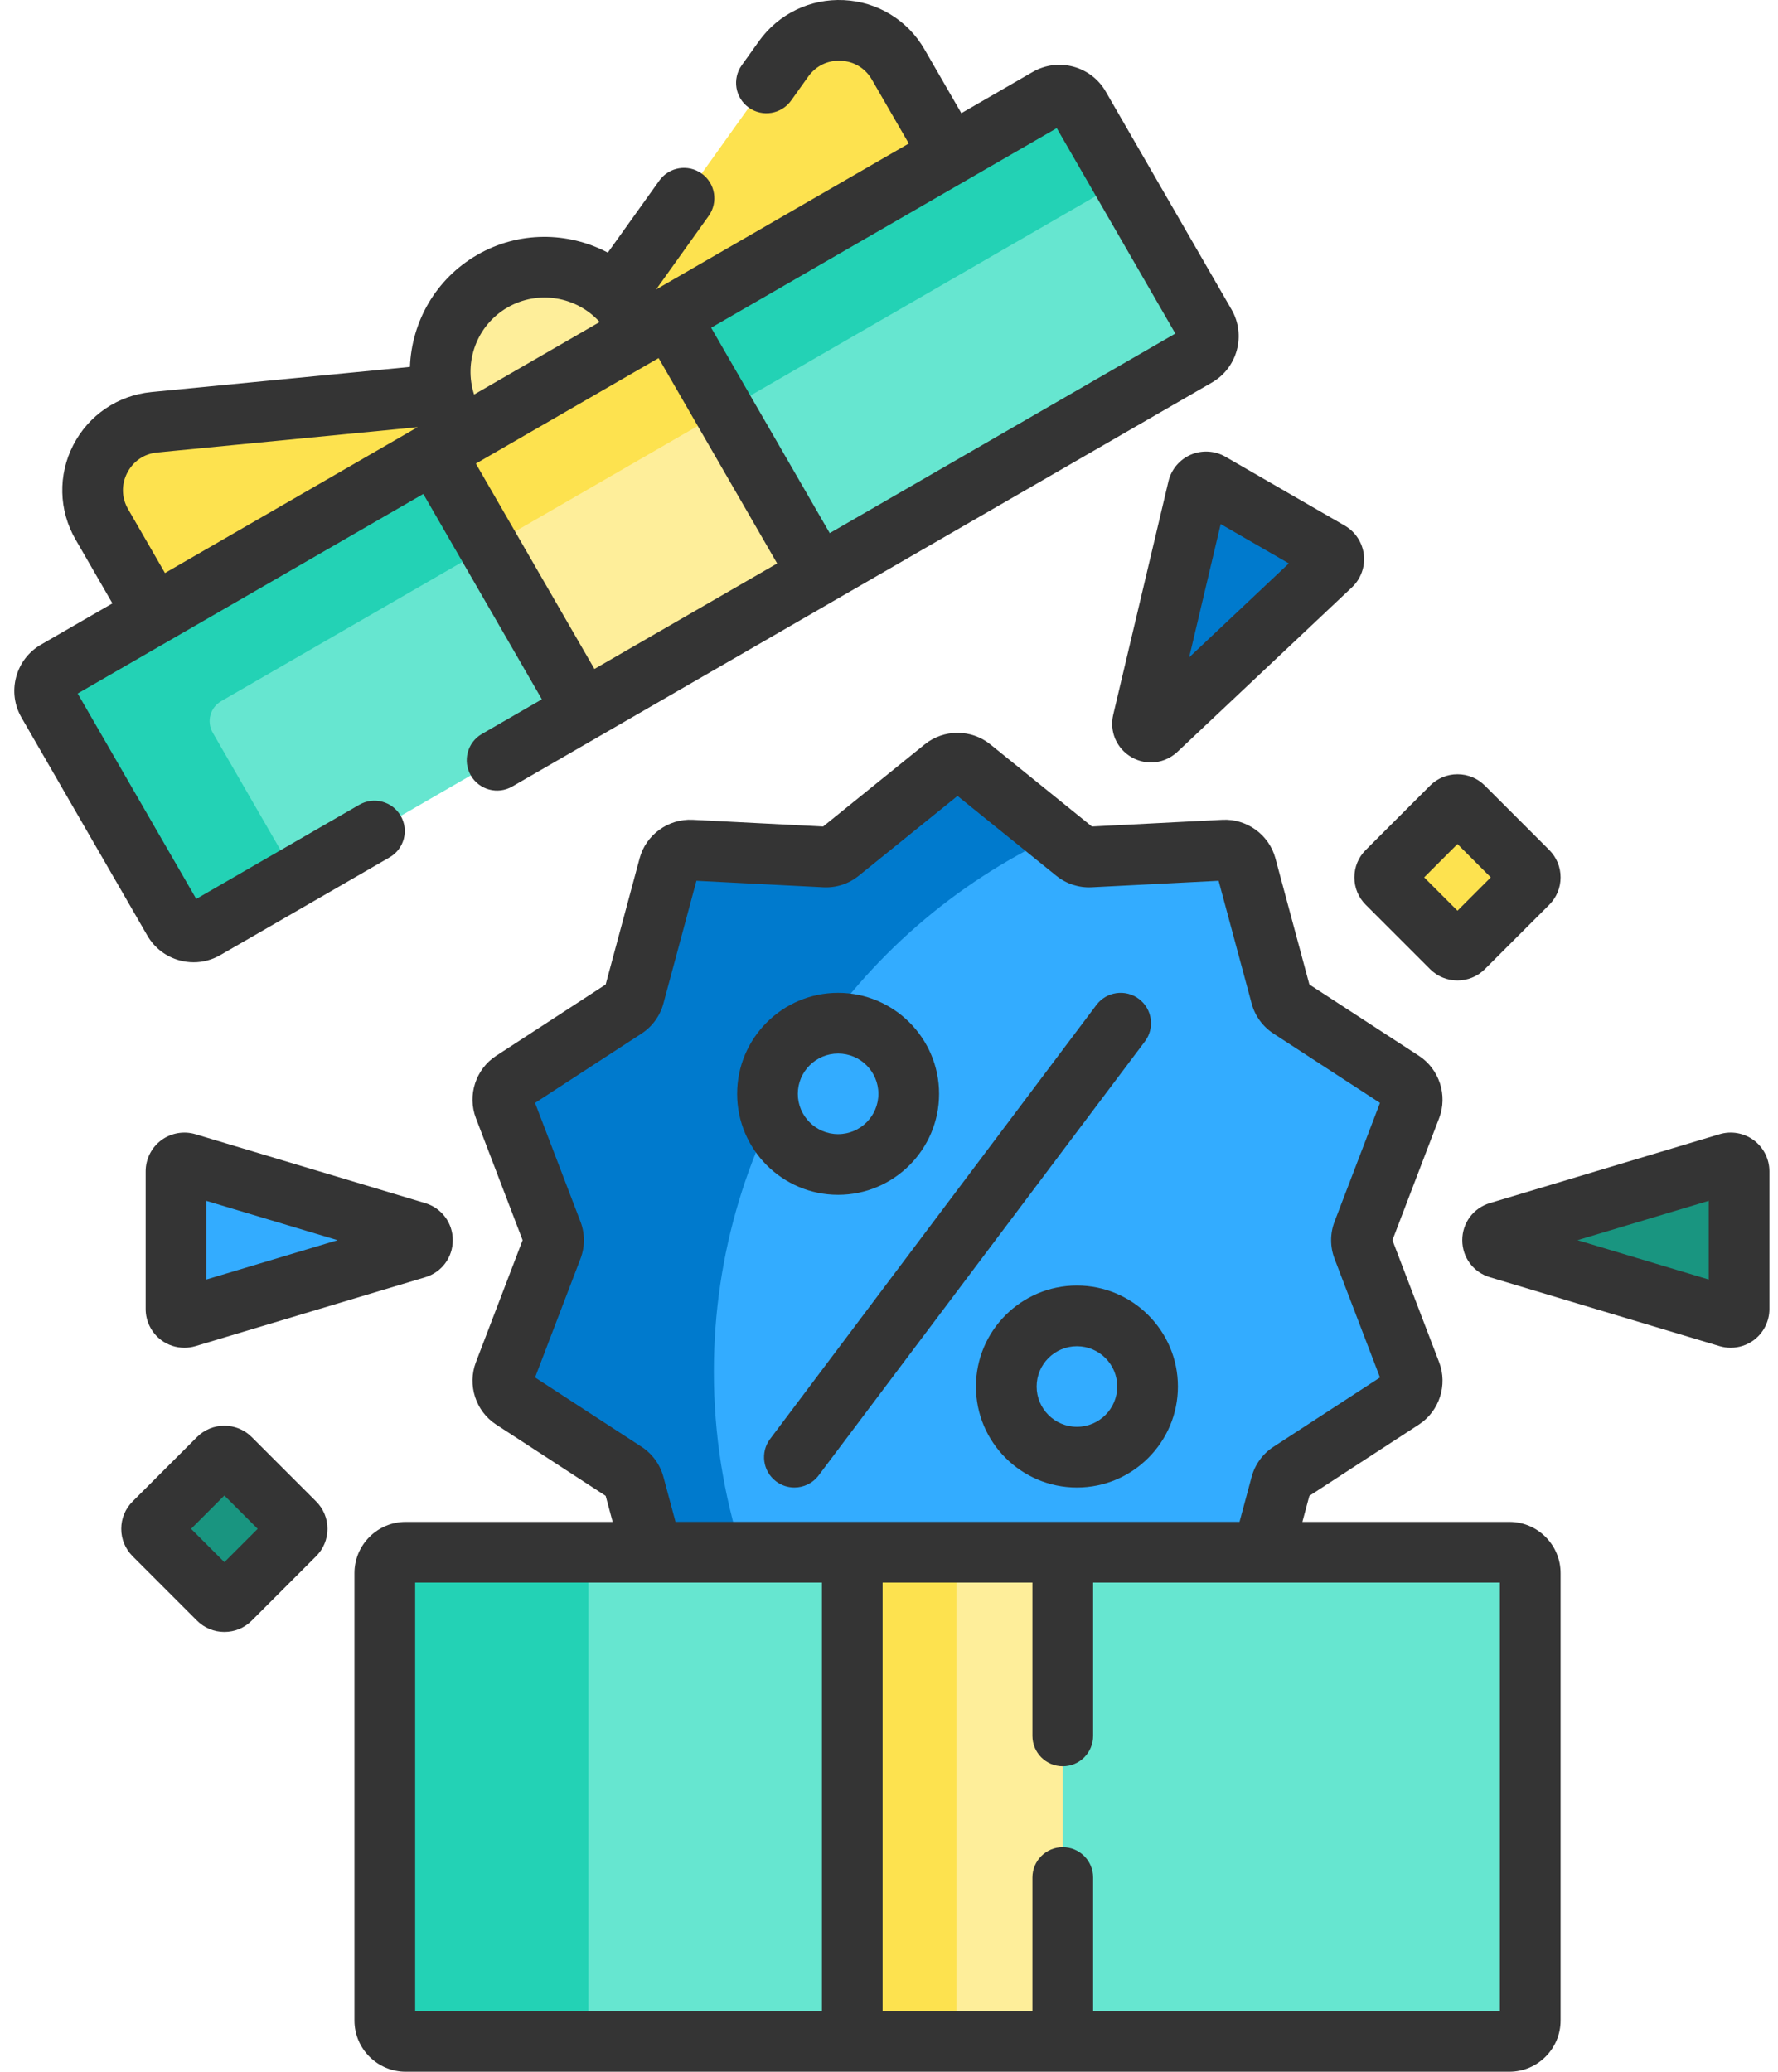
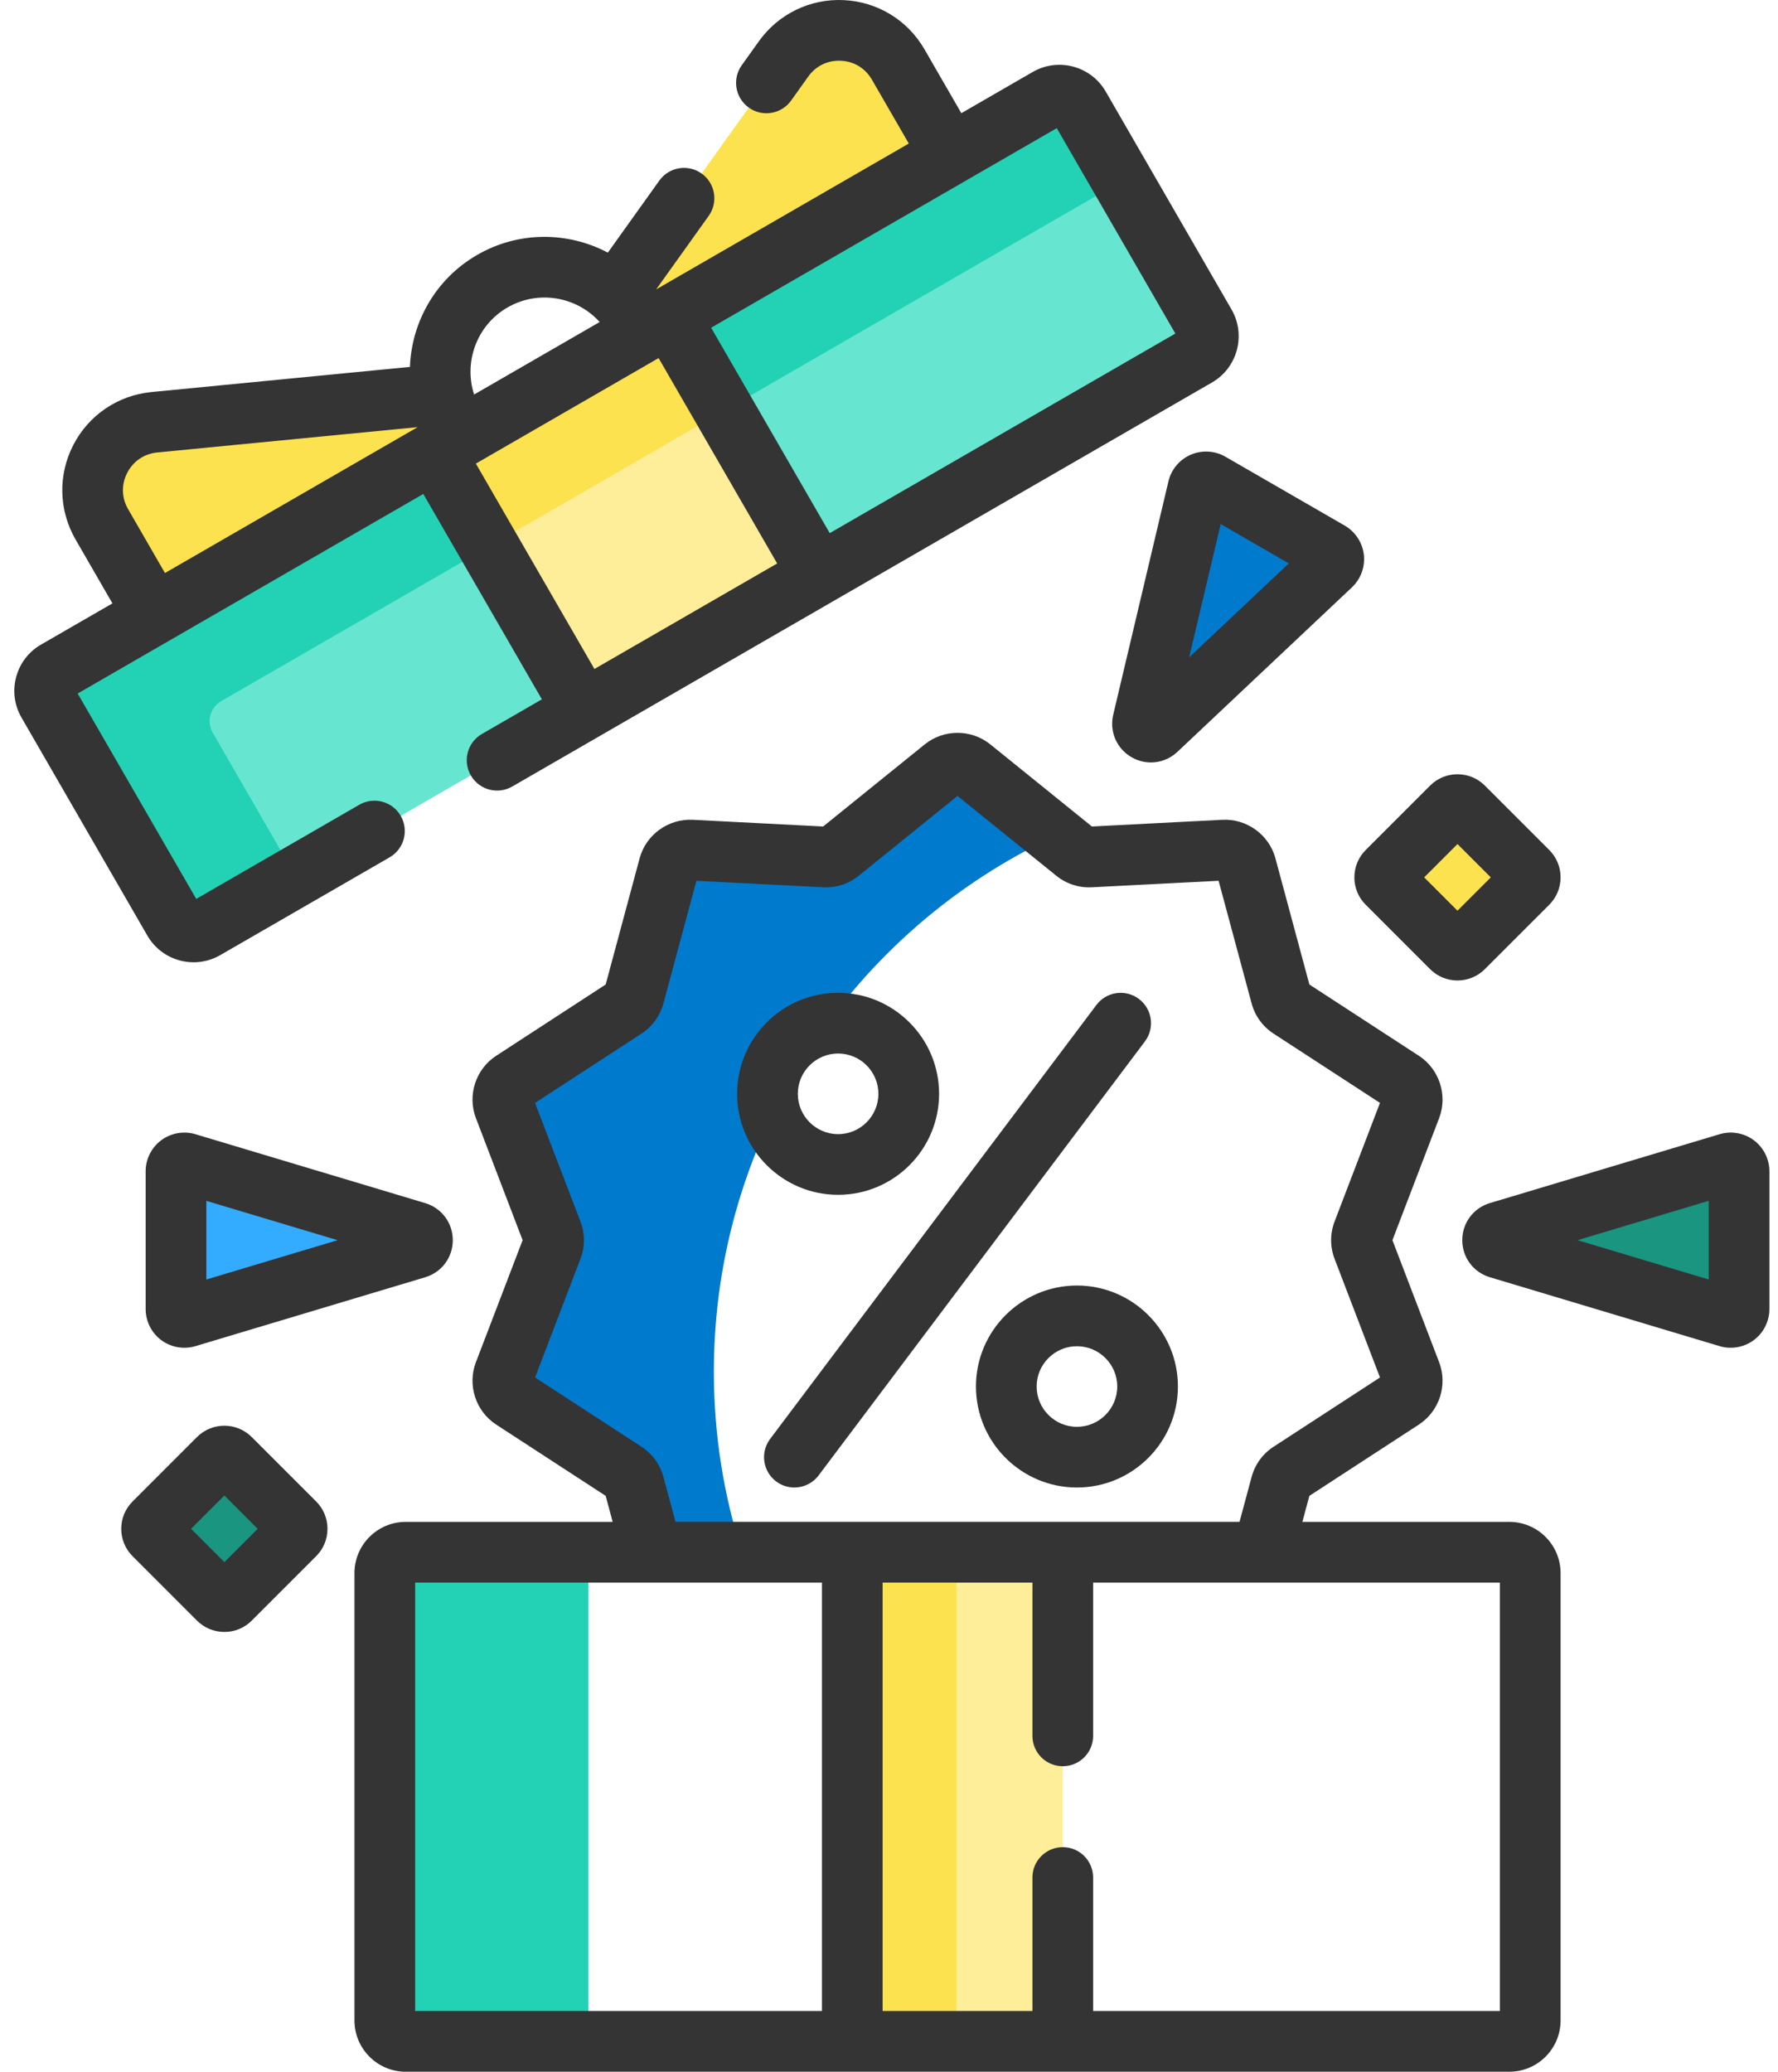
<svg xmlns="http://www.w3.org/2000/svg" width="103" height="120" viewBox="0 0 103 120" fill="none">
  <g id="Group">
    <g id="Group_2">
-       <path id="Vector" d="M29.211 79.533C28.999 80.088 29.203 80.716 29.701 81.04L36.206 85.274C36.466 85.443 36.655 85.703 36.735 86.003L37.786 89.908H73.154L74.205 86.003C74.285 85.703 74.474 85.443 74.734 85.274L81.239 81.04C81.737 80.716 81.941 80.088 81.729 79.533L78.955 72.285C78.844 71.995 78.844 71.674 78.955 71.384L81.729 64.135C81.941 63.58 81.737 62.953 81.239 62.629L74.734 58.395C74.474 58.225 74.285 57.966 74.205 57.666L72.188 50.171C72.034 49.598 71.5 49.209 70.907 49.24L63.155 49.638C62.845 49.654 62.54 49.555 62.299 49.36L56.262 44.482C55.8 44.108 55.14 44.108 54.678 44.482L48.641 49.36C48.4 49.555 48.095 49.654 47.785 49.638L40.033 49.24C39.44 49.21 38.906 49.598 38.752 50.171L36.735 57.666C36.655 57.966 36.466 58.225 36.206 58.395L29.701 62.629C29.203 62.953 28.999 63.58 29.211 64.135L31.985 71.384C32.096 71.674 32.096 71.995 31.985 72.285L29.211 79.533Z" fill="#33ACFF" />
      <path id="Vector_2" d="M29.211 79.533C28.999 80.088 29.203 80.716 29.701 81.04L36.206 85.274C36.466 85.443 36.655 85.703 36.735 86.003L37.786 89.908H42.982C41.925 86.612 41.354 83.1 41.354 79.453C41.354 65.713 49.454 53.866 61.138 48.422L56.262 44.482C55.8 44.108 55.14 44.108 54.678 44.482L48.641 49.36C48.4 49.555 48.094 49.654 47.785 49.638L40.033 49.24C39.44 49.209 38.906 49.597 38.752 50.171L36.735 57.666C36.654 57.966 36.466 58.225 36.206 58.395L29.701 62.628C29.203 62.953 28.999 63.58 29.211 64.135L31.985 71.384C32.096 71.674 32.096 71.995 31.985 72.284L29.211 79.533Z" fill="#007ACD" />
    </g>
    <g id="Group_3">
-       <path id="Vector_3" d="M87.436 118.242H23.503C22.834 118.242 22.292 117.7 22.292 117.031V91.119C22.292 90.45 22.834 89.908 23.503 89.908H87.436C88.105 89.908 88.647 90.45 88.647 91.119V117.031C88.647 117.7 88.105 118.242 87.436 118.242Z" fill="#66E6D0" />
-     </g>
+       </g>
    <g id="Group_4">
      <path id="Vector_4" d="M34.088 117.031V91.119C34.088 90.45 34.63 89.908 35.298 89.908H23.503C22.834 89.908 22.292 90.45 22.292 91.119V117.031C22.292 117.7 22.834 118.242 23.503 118.242H35.298C34.63 118.242 34.088 117.7 34.088 117.031Z" fill="#23D2B5" />
    </g>
    <g id="Group_5">
      <path id="Vector_5" d="M49.372 89.908H61.567V118.242H49.372V89.908Z" fill="#FEEE9A" />
    </g>
    <g id="Group_6">
      <path id="Vector_6" d="M49.372 89.908H55.408V118.242H49.372V89.908Z" fill="#FDE24F" />
    </g>
    <g id="Group_7">
      <g id="Group_8">
        <path id="Vector_7" d="M36.793 18.502L37.223 19.248L55.048 8.957L52.033 3.734C50.595 1.244 47.065 1.073 45.393 3.412L35.637 17.061C36.083 17.469 36.474 17.951 36.793 18.502Z" fill="#FDE24F" />
        <path id="Vector_8" d="M8.914 35.592L26.739 25.301L26.308 24.555C25.99 24.004 25.769 23.424 25.639 22.834L8.94 24.458C6.078 24.737 4.462 27.88 5.899 30.37L8.914 35.592Z" fill="#FDE24F" />
      </g>
-       <path id="Vector_9" d="M26.739 25.301L37.224 19.248L36.793 18.502C35.121 15.606 31.419 14.615 28.524 16.286C25.629 17.958 24.637 21.66 26.308 24.555L26.739 25.301Z" fill="#FEEE9A" />
      <g id="Group_9">
        <path id="Vector_10" d="M60.706 5.691L3.256 38.859C2.617 39.228 2.398 40.045 2.767 40.685L10.057 53.311C10.426 53.95 11.243 54.169 11.883 53.8L69.332 20.631C69.971 20.262 70.19 19.445 69.821 18.806L62.532 6.18C62.162 5.541 61.345 5.321 60.706 5.691Z" fill="#66E6D0" />
      </g>
      <g id="Group_10">
        <path id="Vector_11" d="M12.324 42.439C11.955 41.8 12.174 40.982 12.813 40.613L65.012 10.476L62.532 6.18C62.162 5.54 61.345 5.321 60.706 5.691L3.256 38.859C2.617 39.228 2.398 40.045 2.767 40.685L10.057 53.311C10.426 53.95 11.243 54.169 11.883 53.8L17.133 50.768L12.324 42.439Z" fill="#23D2B5" />
      </g>
      <g id="Group_11">
        <path id="Vector_12" d="M25.165 26.209L38.795 18.34L47.421 33.28L33.791 41.15L25.165 26.209Z" fill="#FEEE9A" />
      </g>
      <g id="Group_12">
        <path id="Vector_13" d="M25.165 26.209L38.795 18.34L41.944 23.793L28.314 31.663L25.165 26.209Z" fill="#FDE24F" />
      </g>
    </g>
    <g id="Group_13">
      <path id="Vector_14" d="M67.003 42.27L77.113 32.739C77.349 32.517 77.304 32.13 77.023 31.968L70.112 27.977C69.831 27.815 69.473 27.97 69.398 28.285L66.2 41.806C66.089 42.273 66.653 42.599 67.003 42.27Z" fill="#007ACD" />
    </g>
    <g id="Group_14">
      <g id="Group_15">
        <path id="Vector_15" d="M86.813 72.298L100.121 76.288C100.432 76.382 100.745 76.149 100.745 75.824V67.844C100.745 67.52 100.432 67.287 100.121 67.38L86.813 71.37C86.353 71.508 86.353 72.16 86.813 72.298Z" fill="#199580" />
      </g>
      <g id="Group_16">
        <path id="Vector_16" d="M24.127 71.37L10.819 67.38C10.508 67.287 10.195 67.52 10.195 67.844V75.824C10.195 76.149 10.508 76.382 10.819 76.288L24.127 72.298C24.587 72.16 24.587 71.508 24.127 71.37Z" fill="#33ACFF" />
      </g>
    </g>
    <g id="Group_17">
      <path id="Vector_17" d="M84.09 46.747L80.359 50.478C80.169 50.667 80.169 50.974 80.359 51.163L84.09 54.894C84.279 55.083 84.585 55.083 84.775 54.894L88.506 51.163C88.695 50.974 88.695 50.667 88.506 50.478L84.775 46.747C84.585 46.558 84.279 46.558 84.09 46.747Z" fill="#FDE24F" />
    </g>
    <g id="Group_18">
      <path id="Vector_18" d="M12.655 84.48L8.924 88.211C8.735 88.4 8.735 88.707 8.924 88.896L12.655 92.627C12.844 92.817 13.151 92.817 13.34 92.627L17.071 88.896C17.26 88.707 17.26 88.4 17.071 88.211L13.34 84.48C13.151 84.291 12.844 84.291 12.655 84.48Z" fill="#199580" />
    </g>
    <g id="Group_19">
      <path id="Vector_19" d="M48.552 69.207C51.778 69.207 54.402 66.583 54.402 63.357C54.402 60.132 51.778 57.507 48.552 57.507C45.326 57.507 42.702 60.132 42.702 63.357C42.702 66.583 45.326 69.207 48.552 69.207ZM48.552 61.023C49.839 61.023 50.886 62.07 50.886 63.357C50.886 64.644 49.839 65.692 48.552 65.692C47.265 65.692 46.218 64.644 46.218 63.357C46.218 62.07 47.265 61.023 48.552 61.023Z" fill="#343434" />
      <path id="Vector_20" d="M62.387 74.461C59.161 74.461 56.537 77.085 56.537 80.311C56.537 83.537 59.161 86.161 62.387 86.161C65.613 86.161 68.237 83.537 68.237 80.311C68.237 77.085 65.613 74.461 62.387 74.461ZM62.387 82.645C61.1 82.645 60.053 81.598 60.053 80.311C60.053 79.024 61.1 77.977 62.387 77.977C63.674 77.977 64.722 79.024 64.722 80.311C64.722 81.598 63.674 82.645 62.387 82.645Z" fill="#343434" />
      <path id="Vector_21" d="M65.977 57.861C65.201 57.277 64.099 57.433 63.516 58.209L44.614 83.347C44.03 84.123 44.186 85.225 44.962 85.808C45.279 86.046 45.65 86.161 46.017 86.161C46.551 86.161 47.078 85.919 47.423 85.46L66.325 60.322C66.909 59.546 66.753 58.444 65.977 57.861Z" fill="#343434" />
      <path id="Vector_22" d="M87.436 88.151H75.447L75.852 86.644L82.198 82.513C83.382 81.742 83.875 80.225 83.37 78.905L80.664 71.834L83.37 64.764C83.875 63.444 83.382 61.927 82.198 61.155L75.853 57.025L73.885 49.714C73.518 48.35 72.226 47.415 70.816 47.484L63.255 47.873L57.366 43.114C56.267 42.226 54.672 42.227 53.573 43.114L47.684 47.873L40.123 47.484C38.712 47.416 37.421 48.35 37.054 49.715L35.087 57.025L28.741 61.156C27.557 61.926 27.064 63.444 27.569 64.763L30.275 71.834L27.569 78.905C27.064 80.225 27.557 81.742 28.741 82.514L35.087 86.644L35.492 88.151H23.503C21.866 88.151 20.534 89.482 20.534 91.119V117.032C20.534 118.669 21.866 120 23.503 120H87.436C89.073 120 90.405 118.669 90.405 117.032V91.119C90.405 89.482 89.073 88.151 87.436 88.151ZM38.432 85.546C38.238 84.827 37.788 84.207 37.164 83.801L30.996 79.787L33.626 72.913C33.893 72.218 33.893 71.452 33.626 70.756L30.996 63.883L37.164 59.868C37.788 59.462 38.238 58.842 38.432 58.123L40.344 51.017L47.693 51.394C48.437 51.434 49.166 51.196 49.745 50.727L55.469 46.102L61.193 50.727C61.772 51.195 62.5 51.433 63.245 51.394L70.594 51.017L72.507 58.123C72.7 58.842 73.15 59.462 73.775 59.868L79.942 63.883L77.312 70.756C77.046 71.452 77.046 72.218 77.312 72.913L79.943 79.787L73.775 83.801C73.151 84.207 72.7 84.827 72.507 85.546L71.806 88.15H39.133L38.432 85.546ZM47.614 116.484H24.05V91.666H47.614V116.484ZM86.889 116.484H63.325V108.75C63.325 107.779 62.538 106.992 61.567 106.992C60.596 106.992 59.809 107.779 59.809 108.75V116.484H51.13V91.666H59.809V100.547C59.809 101.518 60.596 102.305 61.567 102.305C62.538 102.305 63.325 101.518 63.325 100.547V91.666H86.889V116.484Z" fill="#343434" />
      <path id="Vector_23" d="M10.413 55.631C10.68 55.703 10.95 55.738 11.219 55.738C11.755 55.738 12.285 55.597 12.761 55.322L22.571 49.659C23.412 49.173 23.7 48.098 23.214 47.257C22.729 46.416 21.654 46.129 20.813 46.614L11.368 52.067L4.5 40.171L24.522 28.611L31.391 40.507L27.917 42.513C27.077 42.998 26.789 44.073 27.274 44.914C27.759 45.755 28.834 46.042 29.675 45.557L70.211 22.154C71.688 21.301 72.196 19.405 71.343 17.927L64.054 5.301C63.2 3.823 61.305 3.316 59.827 4.168L55.691 6.556L53.555 2.856C52.58 1.166 50.834 0.101 48.886 0.007C46.939 -0.088 45.097 0.803 43.963 2.39L42.969 3.78C42.405 4.57 42.587 5.668 43.377 6.233C44.167 6.797 45.265 6.614 45.829 5.825L46.823 4.434C47.266 3.816 47.953 3.482 48.715 3.519C49.475 3.555 50.13 3.954 50.51 4.614L52.647 8.314L38.01 16.764L41.055 12.505C41.619 11.715 41.437 10.617 40.647 10.052C39.857 9.488 38.759 9.67 38.195 10.46L35.212 14.633C32.913 13.417 30.058 13.37 27.645 14.764C25.231 16.157 23.844 18.653 23.748 21.252L8.769 22.709C6.828 22.898 5.136 24.046 4.244 25.781C3.352 27.515 3.401 29.559 4.377 31.249L6.513 34.949L2.378 37.336C1.662 37.749 1.15 38.416 0.936 39.215C0.722 40.014 0.832 40.848 1.245 41.563L8.535 54.19C8.948 54.905 9.615 55.417 10.413 55.631ZM34.435 38.749L27.567 26.853L38.153 20.741L45.021 32.637L38.598 36.346L34.435 38.749ZM61.219 7.423L68.088 19.32L48.066 30.88L41.197 18.983L61.219 7.423ZM29.402 17.808C31.187 16.778 33.411 17.179 34.739 18.652L27.465 22.852C26.853 20.966 27.617 18.839 29.402 17.808ZM7.421 29.491C7.04 28.832 7.022 28.066 7.37 27.389C7.718 26.712 8.352 26.282 9.11 26.208L24.194 24.741L9.557 33.191L7.421 29.491Z" fill="#343434" />
      <path id="Vector_24" d="M68.981 26.338C68.334 26.617 67.85 27.194 67.688 27.881L64.489 41.401C64.26 42.372 64.686 43.36 65.55 43.859C65.903 44.063 66.29 44.163 66.674 44.163C67.23 44.163 67.78 43.953 68.209 43.548L78.319 34.019C78.832 33.535 79.09 32.828 79.008 32.128C78.926 31.427 78.513 30.798 77.902 30.445L70.991 26.456C70.38 26.102 69.629 26.059 68.981 26.338ZM68.888 38.077L70.715 30.355L74.662 32.634L68.888 38.077Z" fill="#343434" />
      <path id="Vector_25" d="M101.599 66.045C101.033 65.624 100.292 65.493 99.616 65.696L86.308 69.686C85.352 69.973 84.71 70.836 84.71 71.834C84.71 72.832 85.352 73.695 86.308 73.981L99.616 77.972C99.826 78.035 100.042 78.066 100.257 78.066C100.735 78.066 101.208 77.913 101.599 77.623C102.164 77.202 102.502 76.529 102.502 75.824V67.844C102.502 67.139 102.165 66.466 101.599 66.045ZM98.987 74.113L91.386 71.834L98.987 69.555V74.113Z" fill="#343434" />
      <path id="Vector_26" d="M11.324 65.697C10.648 65.494 9.907 65.624 9.341 66.045C8.775 66.467 8.438 67.139 8.438 67.844V75.825C8.438 76.53 8.775 77.202 9.341 77.624C9.731 77.914 10.205 78.066 10.683 78.066C10.898 78.066 11.114 78.035 11.324 77.972L24.632 73.982C25.588 73.696 26.23 72.833 26.23 71.835C26.23 70.837 25.588 69.974 24.632 69.687L11.324 65.697ZM11.953 74.113V69.556L19.554 71.835L11.953 74.113Z" fill="#343434" />
      <path id="Vector_27" d="M79.115 52.405L82.847 56.137C83.284 56.573 83.858 56.792 84.432 56.792C85.006 56.792 85.58 56.573 86.017 56.136L89.748 52.406C90.172 51.982 90.405 51.419 90.405 50.82C90.405 50.221 90.172 49.658 89.748 49.234L86.018 45.504C85.594 45.08 85.031 44.847 84.432 44.847C83.833 44.847 83.27 45.08 82.846 45.504L79.115 49.235C78.692 49.658 78.459 50.221 78.459 50.82C78.459 51.419 78.692 51.982 79.115 52.405ZM84.432 48.89L86.362 50.82L84.432 52.75L82.502 50.82L84.432 48.89Z" fill="#343434" />
      <path id="Vector_28" d="M14.582 83.237C13.708 82.363 12.286 82.363 11.412 83.237L7.682 86.968C7.258 87.391 7.024 87.954 7.024 88.554C7.024 89.153 7.258 89.716 7.681 90.139L11.411 93.869C11.835 94.294 12.398 94.527 12.998 94.527C13.597 94.527 14.16 94.294 14.583 93.87L18.314 90.139C18.738 89.716 18.971 89.153 18.971 88.554C18.971 87.954 18.738 87.391 18.314 86.968L14.582 83.237ZM12.998 90.484L11.068 88.554L12.998 86.624L14.927 88.554L12.998 90.484Z" fill="#343434" />
    </g>
  </g>
</svg>